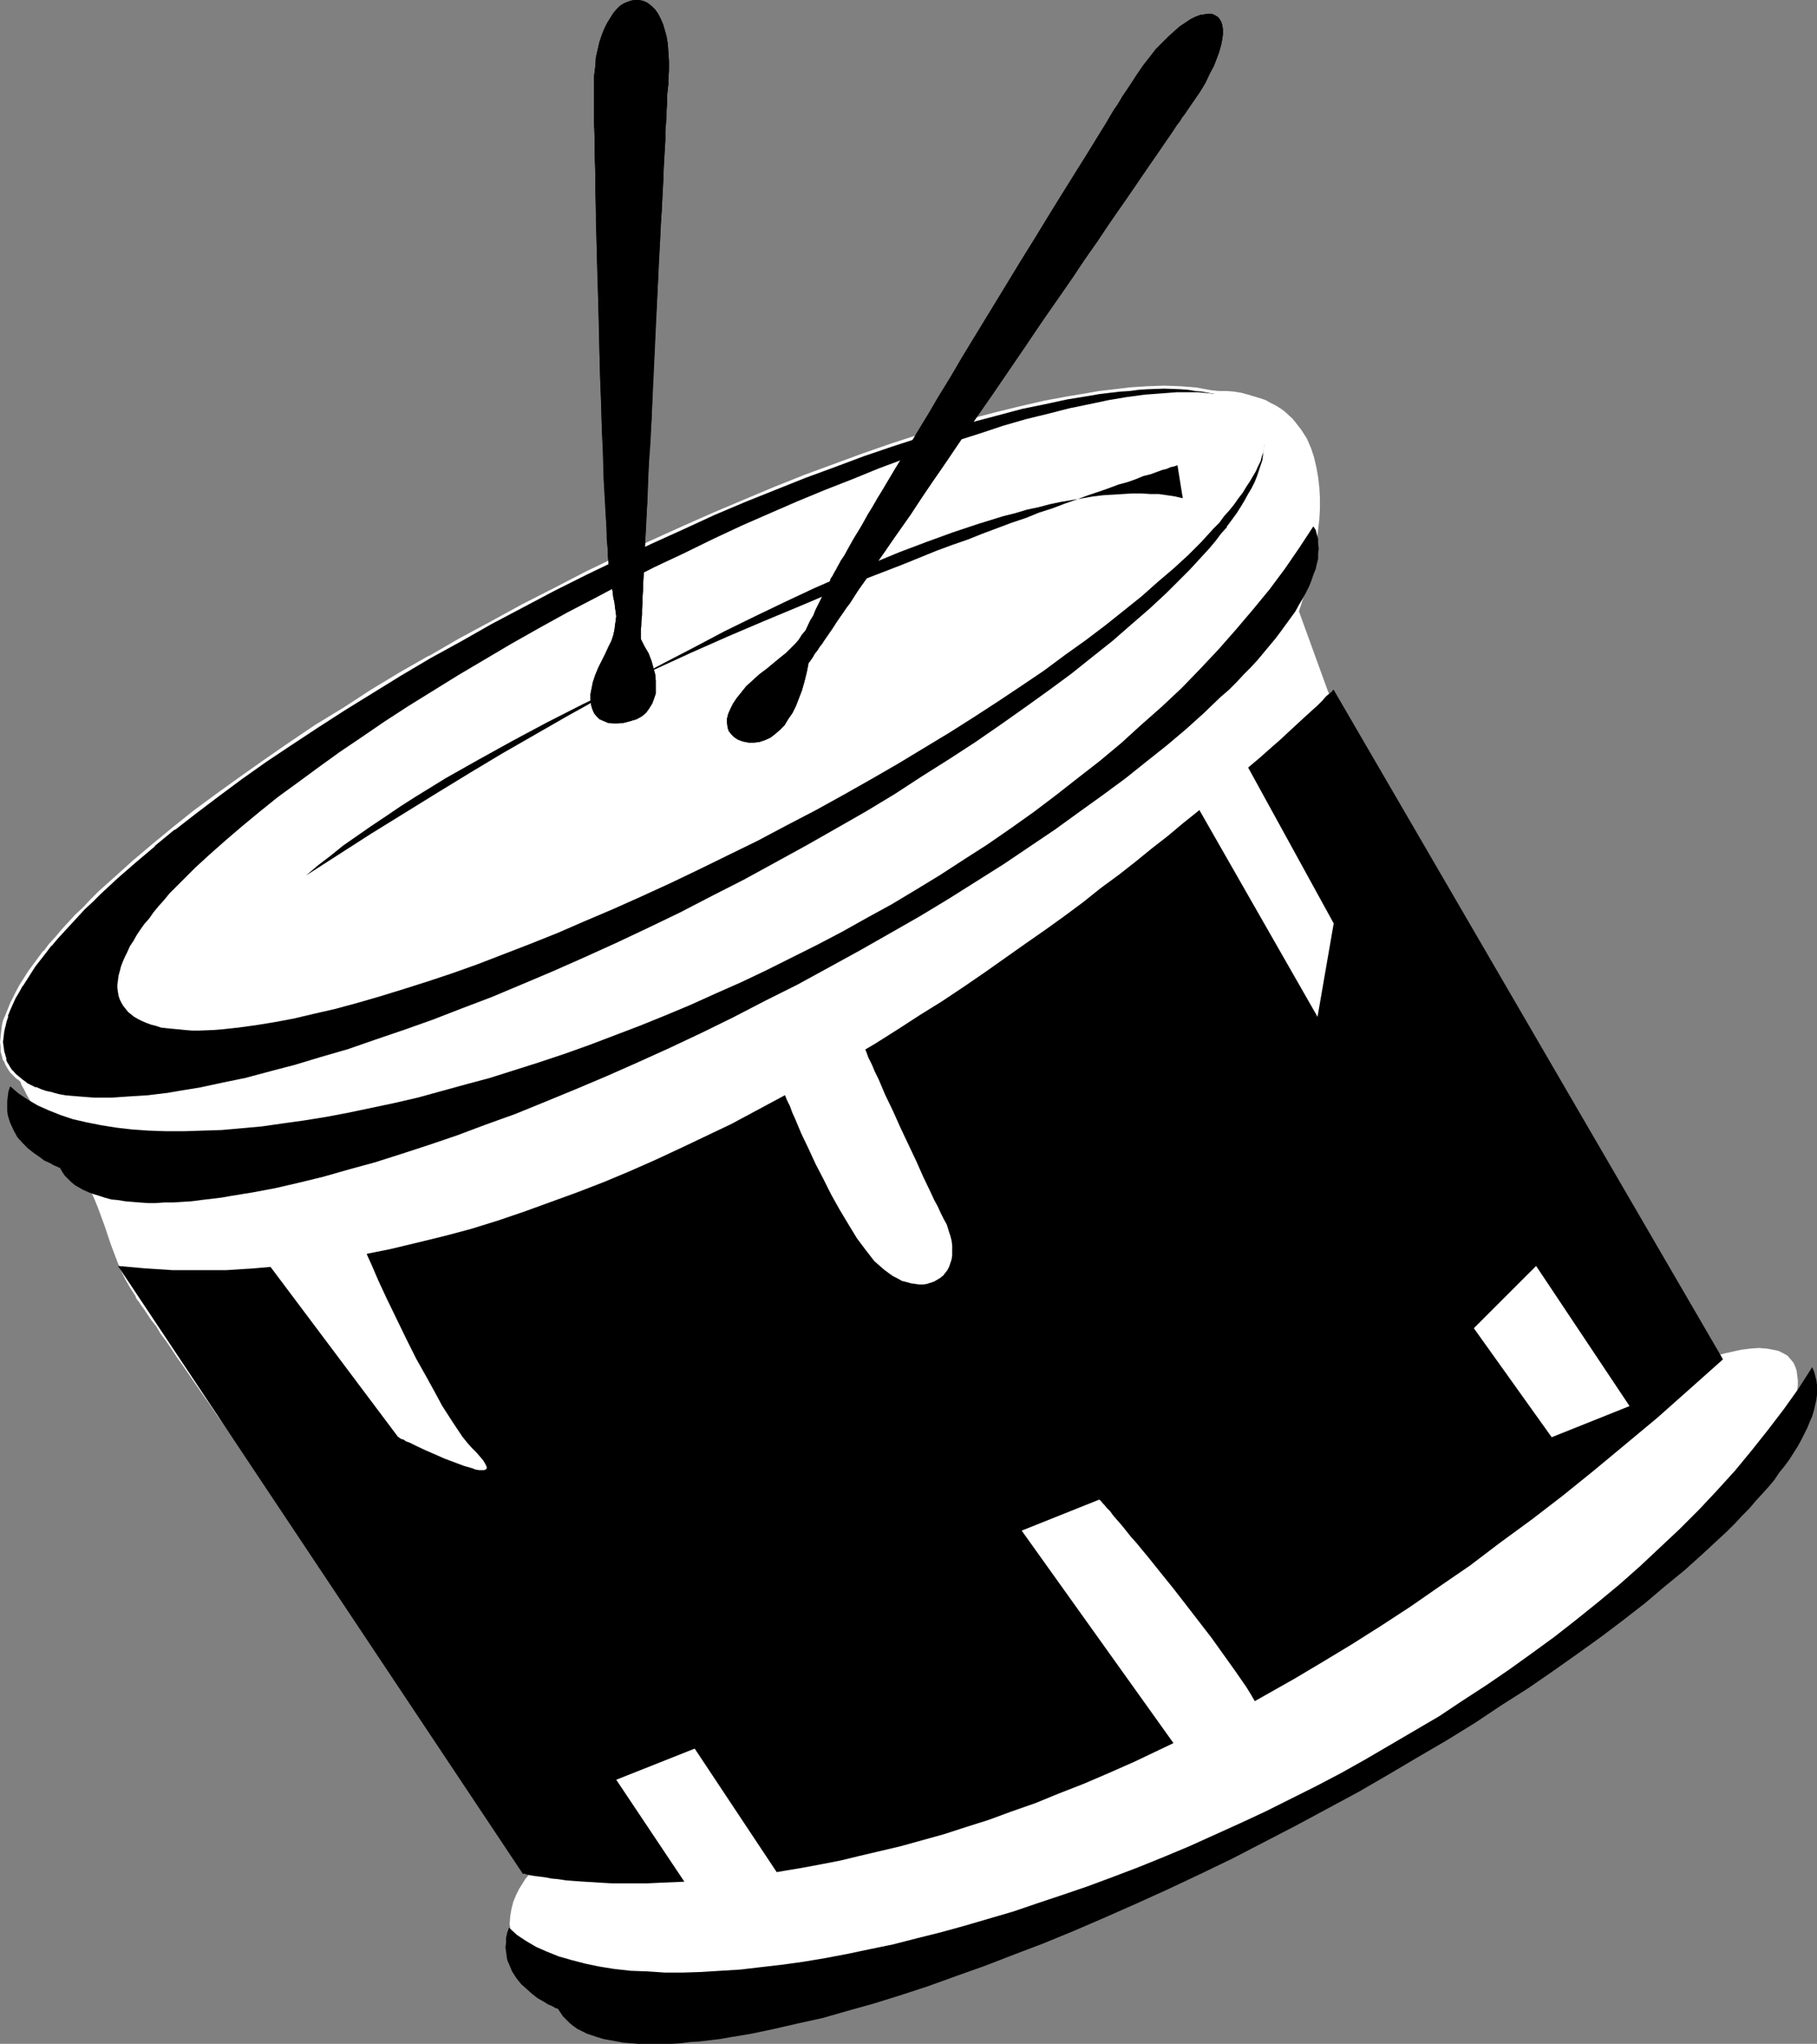
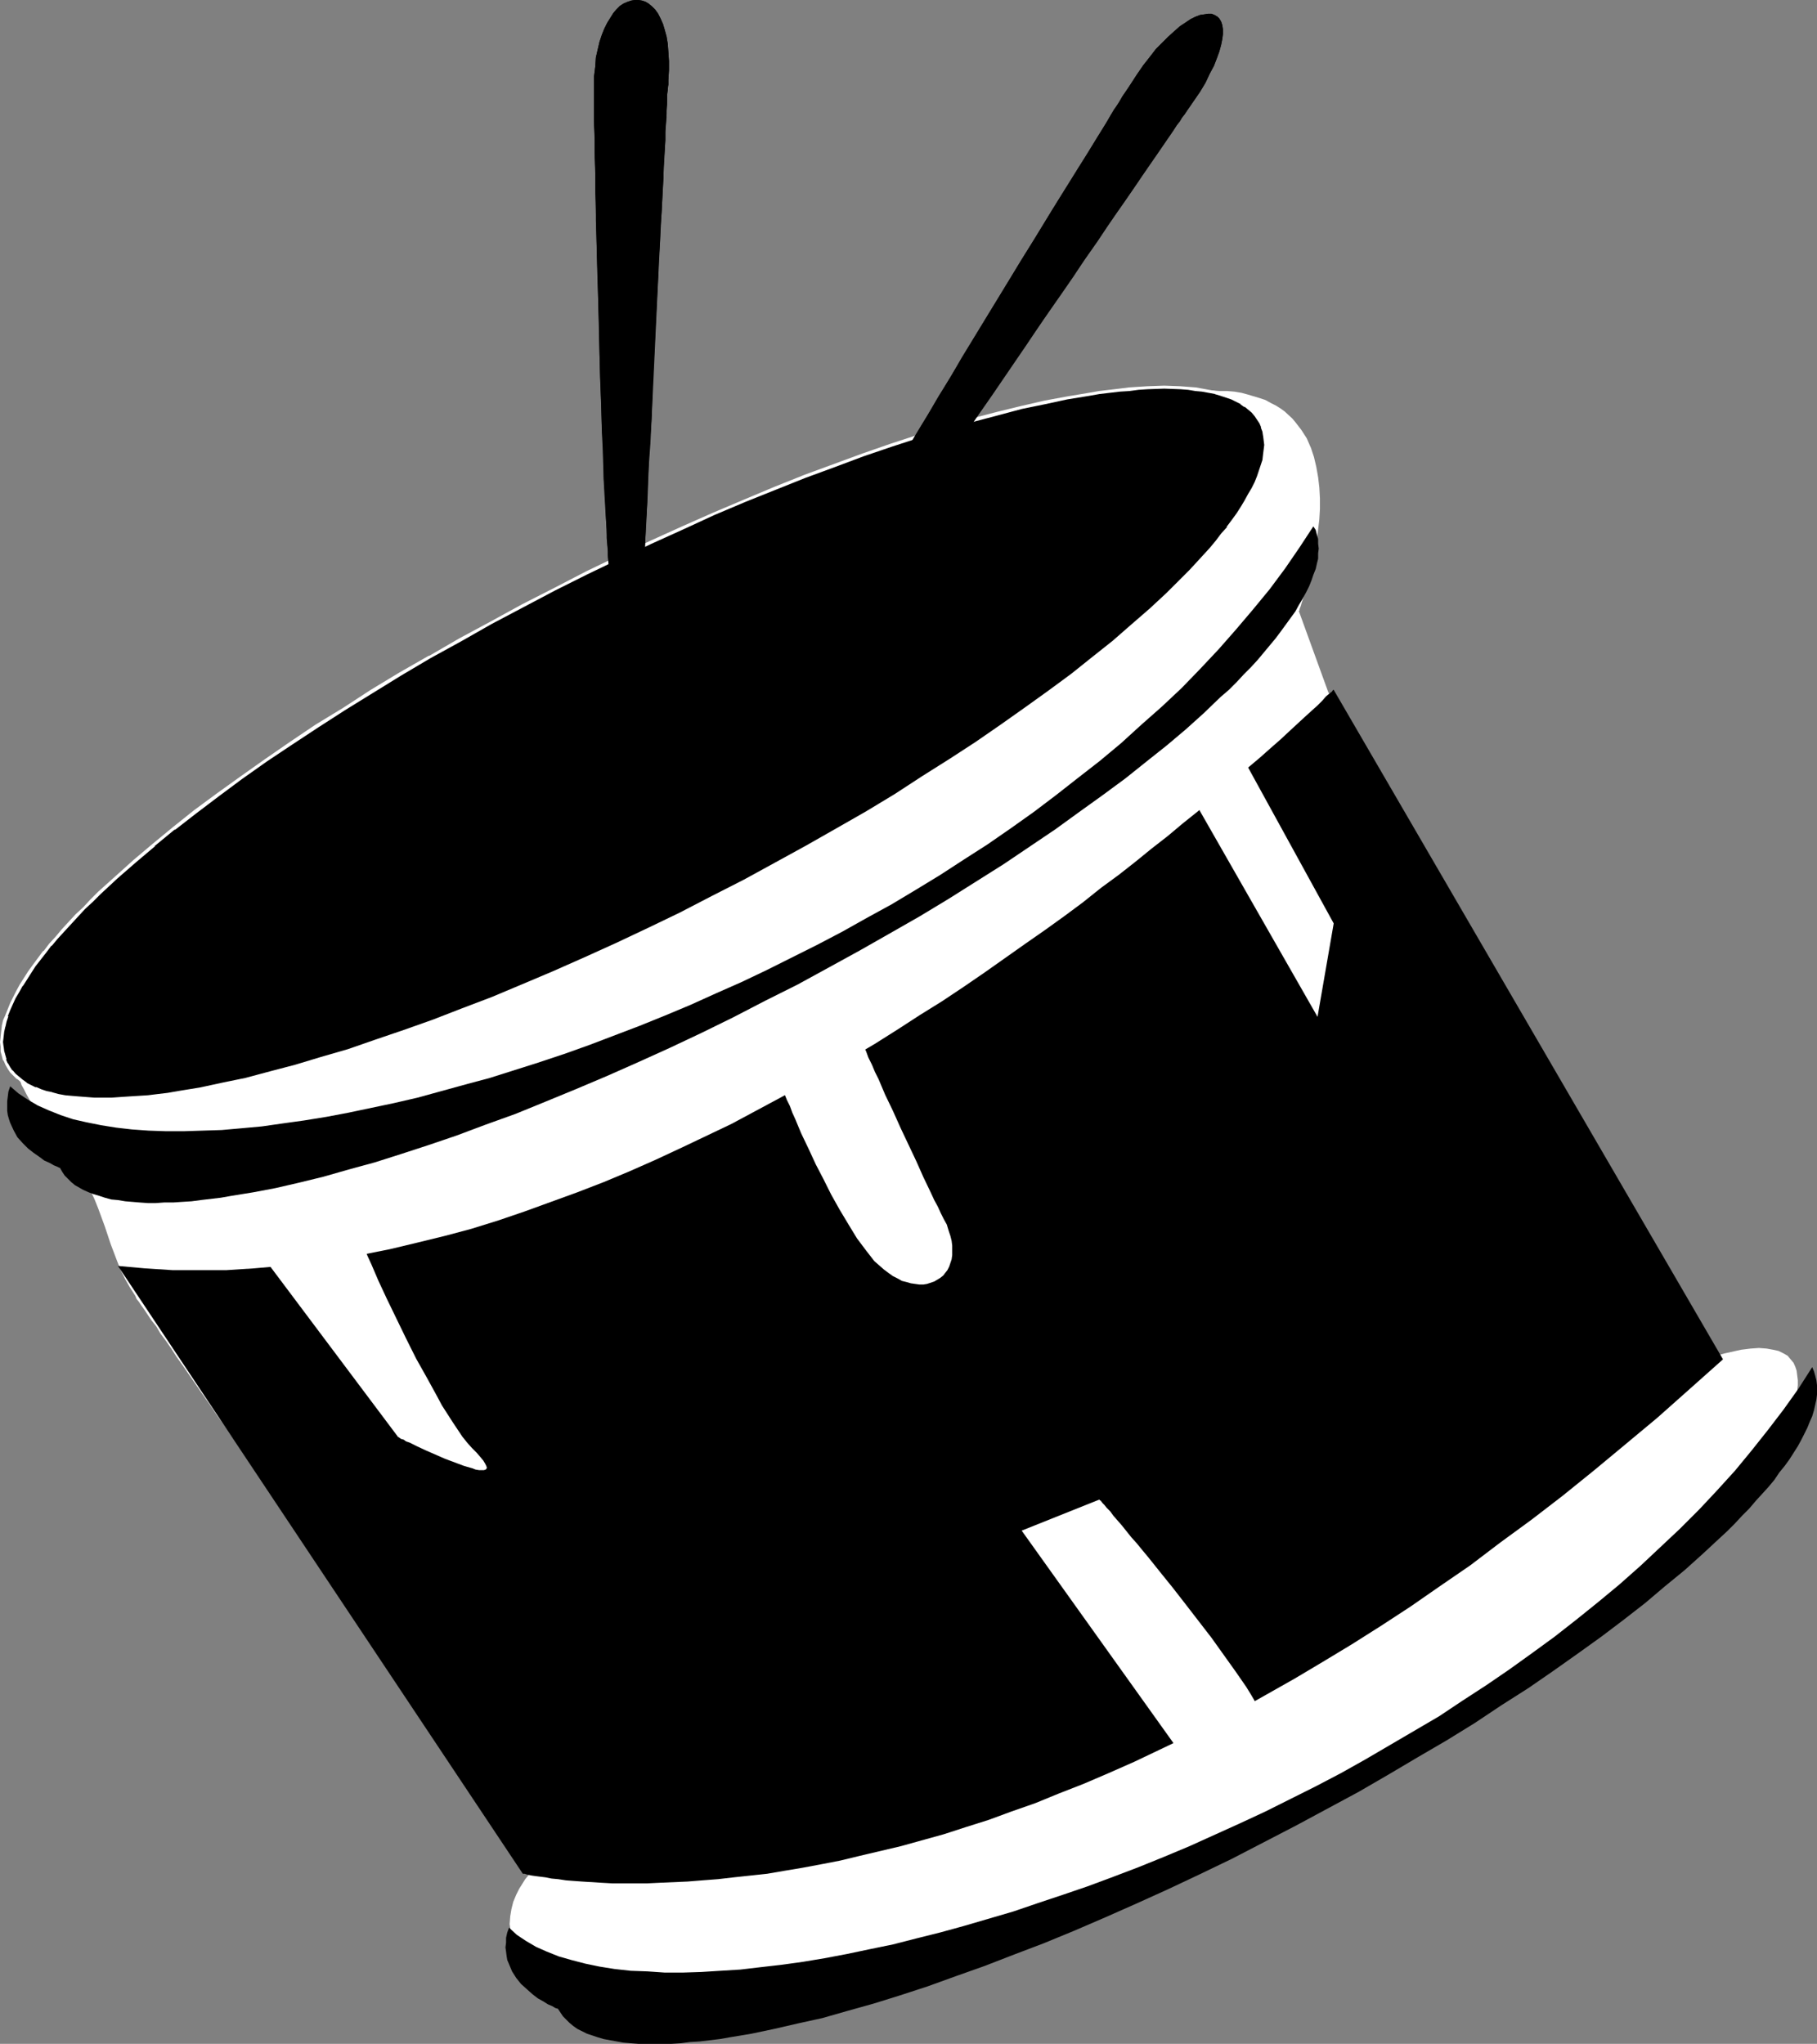
<svg xmlns="http://www.w3.org/2000/svg" xmlns:ns1="http://sodipodi.sourceforge.net/DTD/sodipodi-0.dtd" xmlns:ns2="http://www.inkscape.org/namespaces/inkscape" version="1.0" width="129.724mm" height="145.902mm" id="svg20" ns1:docname="Drum 26.wmf">
  <rect width="100%" height="100%" fill="#808080" stroke="none" />
  <ns1:namedview id="namedview20" pagecolor="#ffffff" bordercolor="#000000" borderopacity="0.25" ns2:showpageshadow="2" ns2:pageopacity="0.0" ns2:pagecheckerboard="0" ns2:deskcolor="#d1d1d1" ns2:document-units="mm" />
  <defs id="defs1">
    <pattern id="WMFhbasepattern" patternUnits="userSpaceOnUse" width="6" height="6" x="0" y="0" />
  </defs>
  <path style="fill:#ffffff;fill-opacity:1;fill-rule:evenodd;stroke:none" d="m 4.686,290.18 v 0.162 l 0.162,0.162 0.162,0.646 0.485,0.646 0.323,0.969 0.646,1.131 0.646,1.293 0.808,1.454 0.808,1.454 1.131,1.616 1.131,1.939 1.131,1.939 1.454,1.939 1.616,2.1 1.616,2.1 1.778,2.262 1.778,2.262 1.616,2.262 1.293,2.424 1.131,2.262 1.131,2.424 0.97,2.424 1.778,4.847 1.616,4.847 1.778,4.686 0.97,2.424 1.131,2.262 1.293,2.262 1.454,2.262 0.323,0.808 0.646,0.808 0.646,0.969 0.808,1.131 0.97,1.454 0.97,1.454 1.293,1.616 1.131,1.939 1.454,1.939 1.454,2.1 1.454,2.262 1.616,2.262 1.778,2.585 1.778,2.585 1.778,2.585 1.939,2.747 1.939,2.908 2.101,2.908 2.101,3.07 2.262,3.07 4.363,6.463 4.686,6.624 4.525,6.786 4.848,6.948 9.696,13.895 4.848,7.109 4.686,6.786 4.686,6.786 4.525,6.463 4.363,6.463 2.262,2.908 1.939,3.07 2.101,2.908 1.939,2.747 1.778,2.747 1.778,2.585 1.939,2.424 1.454,2.424 1.616,2.262 1.454,2.1 1.454,1.939 1.293,1.939 1.131,1.616 1.131,1.616 0.97,1.454 0.808,1.131 0.808,1.131 0.646,0.808 0.485,0.808 0.323,0.485 0.162,0.323 v 0 0.162 0 l -0.162,0.323 -0.323,0.162 -0.646,0.808 -0.808,0.969 -0.808,1.293 -0.808,1.293 -0.808,1.616 -0.808,1.939 -0.485,1.939 -0.323,1.939 -0.162,2.1 0.162,1.131 0.485,2.262 0.323,1.131 0.646,1.131 0.646,1.131 0.808,1.131 0.808,1.131 1.131,1.131 1.131,1.131 1.454,1.131 1.616,0.969 1.939,0.969 1.939,0.969 2.262,0.808 2.586,0.969 2.586,0.646 2.747,0.646 3.232,0.646 3.07,0.485 3.394,0.323 3.555,0.323 3.717,0.323 h 3.878 l 4.04,0.162 4.363,-0.162 4.202,-0.162 4.525,-0.323 4.686,-0.485 4.848,-0.485 4.848,-0.646 5.171,-0.808 5.171,-0.969 5.171,-1.131 5.494,-1.131 5.494,-1.454 5.656,-1.454 5.656,-1.777 5.818,-1.777 5.979,-1.939 5.979,-2.262 6.141,-2.262 6.141,-2.424 5.818,-2.424 5.656,-2.262 5.656,-2.262 5.333,-2.1 5.333,-2.262 5.01,-2.1 5.01,-2.1 4.848,-2.262 4.686,-1.939 4.686,-2.1 4.525,-2.1 8.888,-4.201 8.403,-4.362 8.242,-4.201 8.242,-4.524 7.918,-4.686 7.918,-4.847 8.08,-5.17 4.04,-2.585 4.04,-2.747 4.04,-2.908 4.202,-2.908 4.202,-2.908 4.202,-3.231 4.202,-3.07 3.878,-2.908 3.717,-2.747 3.555,-2.747 3.232,-2.585 3.232,-2.424 2.909,-2.262 2.747,-2.1 2.586,-2.1 2.424,-2.1 2.262,-1.939 2.101,-1.777 1.939,-1.616 1.778,-1.616 1.778,-1.616 1.616,-1.616 1.454,-1.454 1.293,-1.293 1.293,-1.454 1.293,-1.293 2.101,-2.585 1.939,-2.424 1.778,-2.424 1.454,-2.424 1.616,-2.424 1.454,-2.585 v 0 l 0.162,-0.323 0.323,-0.485 0.323,-0.485 0.323,-0.808 0.485,-0.969 0.485,-0.969 0.485,-0.969 0.97,-2.424 0.808,-2.585 0.646,-2.747 0.323,-1.454 0.162,-1.454 v -1.293 l -0.162,-1.293 -0.162,-1.293 -0.323,-0.969 -0.485,-1.131 -0.808,-0.969 -0.808,-0.969 -1.131,-0.646 -1.293,-0.646 -1.454,-0.323 -1.778,-0.323 -2.101,-0.162 -2.262,0.162 -1.293,0.162 -1.293,0.162 -1.454,0.323 -1.454,0.323 -1.454,0.323 -1.778,0.485 L 358.428,186.775 350.51,164.963 v 0 -0.162 l 0.162,-0.162 v -0.323 l 0.323,-0.808 0.323,-1.131 0.485,-1.454 0.485,-1.616 0.646,-1.939 0.485,-1.939 0.485,-2.262 0.485,-2.424 0.646,-2.585 0.323,-2.585 0.323,-2.747 0.323,-2.747 0.162,-2.747 v -2.908 l -0.162,-2.908 -0.323,-2.747 -0.485,-2.747 -0.646,-2.747 -0.808,-2.424 -1.131,-2.585 -1.454,-2.262 -1.616,-2.1 -0.808,-0.969 -2.101,-1.939 -1.131,-0.808 -1.293,-0.808 -1.293,-0.646 -1.454,-0.808 -1.454,-0.485 -1.616,-0.485 -1.616,-0.485 -1.778,-0.485 -1.939,-0.323 -1.939,-0.162 h -2.101 l -2.101,-0.162 -2.262,0.162 h -1.293 l -1.293,0.162 -1.293,0.162 -1.454,0.323 -1.616,0.323 -1.454,0.323 -1.778,0.485 -1.616,0.485 -1.778,0.646 -1.939,0.646 -3.878,1.454 -4.202,1.616 -4.525,1.777 -4.686,2.1 -4.848,2.262 -5.171,2.262 -5.171,2.585 -5.494,2.747 -5.656,3.07 -5.979,2.908 -5.818,3.231 -6.141,3.393 -6.302,3.393 -6.464,3.555 -6.464,3.716 -6.626,3.716 -6.626,3.878 -6.787,4.039 -6.787,4.039 -13.736,8.24 -13.898,8.402 -27.957,17.126 -13.736,8.563 -13.413,8.563 -6.626,4.201 -6.626,4.039 -6.464,4.201 -6.302,4.039 -6.141,4.039 -6.141,3.878 -5.818,3.878 -5.818,3.716 -5.656,3.716 -5.333,3.393 -5.171,3.555 -5.01,3.231 -4.848,3.07 -4.525,3.07 -4.363,2.908 -4.04,2.585 -3.878,2.585 -3.394,2.424 -1.778,0.969 -1.454,1.131 -1.616,0.969 -1.454,0.969 -1.293,0.969 -1.293,0.808 -1.293,0.808 -1.131,0.808 -0.97,0.646 -1.939,1.293 -0.646,0.485 -0.808,0.485 -0.646,0.485 -0.485,0.323 -0.323,0.162 -0.485,0.323 -0.162,0.162 H 4.686 Z" id="path1" />
  <path style="fill:#000000;fill-opacity:1;fill-rule:evenodd;stroke:none" d="m 192.304,242.194 8.565,-4.524 8.565,-4.686 8.403,-4.524 8.08,-4.686 7.918,-4.524 7.757,-4.686 7.595,-4.686 7.272,-4.686 7.11,-4.686 6.787,-4.686 6.626,-4.686 6.302,-4.524 5.979,-4.524 5.818,-4.524 5.494,-4.362 5.171,-4.524 4.848,-4.201 4.525,-4.201 2.101,-2.1 2.101,-2.1 1.939,-1.939 1.939,-2.1 1.778,-1.939 1.778,-1.939 1.616,-1.939 1.454,-1.939 1.616,-1.939 1.293,-1.777 1.293,-1.777 1.131,-1.777 1.131,-1.777 0.97,-1.616 0.808,-1.777 0.808,-1.616 0.646,-1.616 0.646,-1.454 0.485,-1.454 0.323,-1.616 0.323,-1.293 0.162,-1.454 v -1.293 -1.293 l -0.162,-1.293 -0.323,-1.131 -0.323,-1.131 -0.485,-1.131 -0.646,-1.131 -0.646,-0.969 -0.808,-0.969 -0.97,-0.808 -0.97,-0.808 -1.131,-0.646 -1.293,-0.808 -1.293,-0.485 -1.454,-0.646 -1.454,-0.485 -1.616,-0.323 -1.616,-0.485 -1.778,-0.323 -1.939,-0.162 -1.939,-0.323 h -2.101 l -2.101,-0.162 h -2.262 -2.262 l -2.262,0.162 -2.424,0.162 -2.586,0.162 -2.586,0.162 -2.747,0.323 -2.586,0.485 -2.909,0.323 -5.818,0.969 -6.141,1.293 -6.302,1.454 -6.464,1.616 -6.949,1.777 -6.949,2.1 -7.272,2.262 -7.434,2.262 -7.595,2.747 -7.757,2.747 -7.918,3.07 -8.08,3.231 -8.08,3.231 -8.403,3.555 -8.403,3.716 -8.565,3.878 -8.565,4.039 -8.726,4.362 -8.726,4.362 -8.565,4.524 -8.565,4.524 -8.242,4.524 -8.242,4.686 -7.918,4.686 -7.757,4.686 -7.595,4.686 -7.272,4.686 -7.11,4.686 -6.787,4.524 -6.626,4.686 -6.141,4.686 -6.141,4.524 -5.656,4.362 -5.494,4.524 -5.171,4.362 -5.01,4.362 -4.525,4.201 -2.101,2.1 -2.101,1.939 -1.939,2.1 -1.778,1.939 -1.939,2.1 -1.778,1.939 -1.616,1.939 -1.454,1.939 -2.909,3.716 -1.131,1.777 -1.293,1.777 -0.97,1.616 -1.131,1.777 -0.808,1.616 -0.808,1.616 -0.646,1.616 -0.646,1.616 -0.485,1.454 -0.323,1.454 -0.323,1.454 -0.162,1.454 v 1.293 1.293 l 0.162,1.131 0.323,1.293 0.323,1.131 0.485,1.131 0.646,0.969 0.646,0.969 0.808,0.969 0.97,0.808 0.97,0.808 1.131,0.808 1.293,0.646 1.293,0.646 1.454,0.485 1.454,0.485 1.616,0.485 1.616,0.323 1.939,0.323 1.778,0.323 1.939,0.162 2.101,0.162 2.101,0.162 h 4.525 l 2.262,-0.162 2.424,-0.162 2.586,-0.162 2.586,-0.323 2.747,-0.162 2.586,-0.485 2.909,-0.323 5.818,-0.969 6.141,-1.293 6.302,-1.454 6.464,-1.616 6.949,-1.777 6.949,-2.1 7.272,-2.262 7.434,-2.424 7.595,-2.585 7.757,-2.747 7.918,-3.07 8.08,-3.231 8.08,-3.393 8.403,-3.555 8.403,-3.716 8.565,-3.878 8.565,-4.039 8.726,-4.201 z" id="path2" />
  <path style="fill:#ffffff;fill-opacity:1;fill-rule:evenodd;stroke:none" d="m 192.465,242.517 8.726,-4.524 8.403,-4.524 8.403,-4.686 8.08,-4.524 h 0.162 l 7.918,-4.686 7.757,-4.686 7.434,-4.686 7.434,-4.686 6.949,-4.686 6.949,-4.524 6.464,-4.686 6.302,-4.686 6.141,-4.524 5.656,-4.524 v 0 l 5.494,-4.362 h 0.162 l 5.171,-4.524 4.848,-4.201 4.525,-4.362 2.101,-1.939 2.101,-2.1 1.939,-2.1 1.939,-1.939 1.778,-1.939 1.778,-1.939 1.616,-2.1 v 0 l 1.454,-1.939 1.454,-1.777 h 0.162 l 1.293,-1.939 1.293,-1.777 1.131,-1.777 1.131,-1.616 v -0.162 l 0.97,-1.616 0.97,-1.777 0.808,-1.616 0.646,-1.616 v 0 l 0.646,-1.616 0.485,-1.454 0.323,-1.454 v 0 l 0.323,-1.454 0.162,-1.454 v 0 -1.293 -1.293 -0.162 l -0.162,-1.131 V 117.3 l -0.323,-1.131 -0.323,-1.131 -0.162,-0.162 -0.485,-0.969 v -0.162 l -0.646,-0.969 -0.646,-0.969 v -0.162 l -0.97,-0.808 -0.808,-0.969 h -0.162 l -0.97,-0.808 v 0 l -1.131,-0.808 v 0 l -1.293,-0.646 -1.293,-0.646 v 0 l -1.454,-0.485 v 0 l -1.454,-0.485 -1.616,-0.485 v 0 l -1.778,-0.323 -1.778,-0.323 -1.778,-0.323 -2.101,-0.162 v 0 l -2.101,-0.162 -4.363,-0.162 -4.525,0.162 v 0 l -2.586,0.162 -2.424,0.162 -2.586,0.323 -2.747,0.323 -2.747,0.323 -2.747,0.485 -5.818,0.969 -6.141,1.131 v 0 l -6.302,1.454 -6.626,1.616 -6.787,1.777 -7.11,2.1 -7.272,2.262 -7.434,2.424 -7.434,2.585 -7.918,2.908 -7.918,2.908 v 0 l -8.08,3.231 v 0 l -8.08,3.393 -8.403,3.555 -8.403,3.716 -8.565,3.878 -8.565,4.039 -8.726,4.201 -8.726,4.524 -8.565,4.362 -8.565,4.686 -8.403,4.524 -8.08,4.686 h -0.162 l -7.918,4.524 -7.757,4.686 -7.434,4.847 -7.434,4.524 -6.949,4.686 -6.787,4.686 -6.626,4.686 -6.302,4.524 -6.141,4.524 -5.656,4.524 v 0 l -5.494,4.524 v 0 l -5.171,4.362 -4.848,4.362 -4.686,4.201 -2.101,2.1 -1.939,2.1 -2.101,1.939 -3.717,4.039 -1.616,1.939 -1.778,1.939 v 0 l -1.454,1.939 h -0.162 l -2.747,3.716 -1.293,1.777 -1.131,1.777 -1.131,1.777 v 0 l -0.97,1.777 -0.808,1.616 -0.808,1.616 -0.646,1.616 -0.646,1.616 v 0 l -0.646,1.454 -0.323,1.454 v 0.162 l -0.162,1.293 -0.162,1.454 v 0.162 L 0,281.132 l 0.162,1.293 v 0 1.293 0 l 0.323,1.131 0.323,1.293 h 0.162 l 0.485,1.131 v 0 l 0.646,1.131 0.646,0.969 v 0 l 0.97,0.969 0.808,0.808 h 0.162 l 0.97,0.808 v 0.162 l 1.131,0.646 v 0 l 1.293,0.646 1.293,0.646 v 0 l 1.454,0.646 v 0 l 1.454,0.485 1.616,0.485 v 0 l 1.778,0.323 1.778,0.323 1.939,0.323 1.939,0.162 v 0 l 2.101,0.162 h 2.101 4.525 2.262 l 2.424,-0.162 h 0.162 l 2.424,-0.162 2.586,-0.323 2.747,-0.323 2.747,-0.323 2.747,-0.485 5.818,-0.969 6.141,-1.131 v 0 l 6.464,-1.454 6.464,-1.616 6.787,-1.939 7.11,-1.939 7.272,-2.262 7.434,-2.424 7.434,-2.747 7.918,-2.747 7.918,-2.908 v 0 l 8.08,-3.231 v 0 l 8.08,-3.393 8.403,-3.555 8.403,-3.878 8.565,-3.878 8.565,-4.039 8.726,-4.201 8.726,-4.362 -0.323,-0.808 -8.726,4.524 -8.726,4.201 -8.565,4.039 -8.565,3.878 -8.403,3.716 -8.403,3.555 -8.08,3.393 v 0 l -8.08,3.07 v 0 l -7.918,3.07 -7.757,2.747 -7.595,2.585 -7.434,2.585 -7.272,2.1 -6.949,2.1 -6.787,1.777 -6.626,1.777 -6.302,1.293 v 0 l -5.979,1.293 -5.979,0.969 -2.747,0.485 -2.747,0.323 -2.586,0.323 -2.586,0.162 -2.586,0.162 v 0 l -2.424,0.162 -2.262,0.162 h -4.525 l -2.101,-0.162 -2.101,-0.162 v 0 l -1.939,-0.162 -1.778,-0.162 -1.778,-0.323 -1.778,-0.485 h 0.162 l -1.616,-0.323 -1.454,-0.485 v 0 l -1.454,-0.646 v 0.162 L 8.403,292.765 7.11,292.119 H 7.272 L 6.141,291.311 v 0 L 5.171,290.503 v 0 l -0.97,-0.808 -0.808,-0.969 v 0.162 l -0.646,-0.969 -0.646,-1.131 v 0.162 L 1.616,285.818 H 1.778 l -0.323,-1.131 -0.323,-1.131 v 0 l -0.162,-1.293 v 0.162 l -0.162,-1.293 0.162,-1.293 v 0 l 0.162,-1.454 0.323,-1.454 v 0.162 L 1.778,275.639 2.262,274.185 H 2.101 l 0.646,-1.616 0.646,-1.454 0.808,-1.777 0.97,-1.616 0.97,-1.777 v 0.162 l 1.131,-1.777 1.131,-1.777 1.131,-1.777 2.909,-3.716 v 0 l 1.454,-1.939 v 0.162 l 1.616,-1.939 1.778,-1.939 3.717,-4.039 1.939,-2.1 2.101,-1.939 2.101,-2.1 4.525,-4.201 5.01,-4.362 5.171,-4.362 h -0.162 l 5.494,-4.524 v 0.162 l 5.818,-4.524 5.979,-4.524 6.302,-4.686 6.626,-4.686 6.787,-4.524 7.11,-4.686 7.272,-4.686 7.595,-4.686 7.595,-4.686 7.918,-4.686 v 0 l 8.242,-4.524 8.242,-4.686 8.565,-4.524 8.565,-4.524 8.726,-4.362 8.726,-4.201 8.565,-4.039 8.565,-3.878 8.403,-3.878 8.403,-3.555 8.08,-3.231 v 0 l 8.08,-3.231 v 0 l 7.918,-2.908 7.757,-2.908 7.595,-2.585 7.434,-2.424 7.272,-2.1 6.949,-2.1 6.787,-1.777 6.626,-1.777 6.302,-1.293 v 0 l 5.979,-1.293 5.979,-0.969 2.747,-0.485 2.747,-0.323 2.747,-0.323 2.586,-0.162 2.424,-0.323 2.424,-0.162 v 0 l 4.525,-0.162 4.363,0.162 2.101,0.162 v 0 l 1.939,0.323 1.778,0.162 1.778,0.323 1.778,0.323 h -0.162 l 1.616,0.485 1.454,0.485 v 0 l 1.454,0.485 v 0 l 1.293,0.646 1.293,0.646 h -0.162 l 1.131,0.808 v -0.162 l 0.97,0.808 v 0 l 0.97,0.808 0.808,0.969 v 0 l 0.646,0.969 0.646,0.969 v 0 l 0.485,1.131 -0.162,-0.162 0.485,1.293 0.162,1.131 v -0.162 l 0.162,1.293 v 0 l 0.162,1.293 -0.162,1.293 v 0 l -0.162,1.293 -0.162,1.454 v 0 l -0.485,1.454 -0.485,1.454 -0.485,1.454 v 0 l -0.646,1.616 -0.808,1.616 -0.97,1.616 -0.97,1.777 v 0 l -0.97,1.616 -1.131,1.777 -1.293,1.777 -1.454,1.939 h 0.162 l -1.616,1.777 -1.454,1.939 v 0 l -1.616,1.939 -1.778,1.939 -1.778,1.939 -1.939,2.1 -1.939,1.939 -2.101,2.1 -2.101,2.1 -4.525,4.201 -4.848,4.201 -5.171,4.524 v 0 l -5.494,4.362 v 0 l -5.656,4.524 -6.141,4.524 -6.302,4.524 -6.626,4.686 -6.787,4.686 -6.949,4.524 -7.434,4.686 -7.434,4.847 -7.757,4.686 -7.918,4.524 v 0 l -8.242,4.686 -8.242,4.524 -8.565,4.686 -8.565,4.362 z" id="path3" />
  <path style="fill:#000000;fill-opacity:1;fill-rule:evenodd;stroke:none" d="m 354.388,142.02 0.646,0.969 0.323,1.293 0.323,1.131 v 1.293 l 0.162,1.293 -0.162,1.293 v 1.454 l -0.323,1.293 -0.323,1.454 -0.646,1.616 -0.485,1.454 -0.646,1.616 -0.808,1.616 -0.97,1.777 -0.97,1.616 -0.97,1.777 -1.293,1.777 -1.293,1.777 -1.293,1.777 -1.454,1.939 -1.616,1.939 -1.616,1.939 -1.616,1.939 -1.778,1.939 -1.939,1.939 -1.939,2.1 -2.101,2.1 -2.262,1.939 -4.525,4.362 -4.848,4.362 -5.171,4.362 -5.494,4.362 -5.656,4.524 -6.141,4.524 -6.302,4.524 -6.464,4.686 -6.949,4.686 -6.949,4.686 -7.434,4.686 -7.434,4.686 -7.757,4.686 -7.918,4.524 -8.242,4.686 -8.242,4.524 -8.565,4.686 -8.726,4.362 -8.726,4.524 -8.565,4.201 -8.565,4.039 -8.565,3.878 -8.403,3.716 -8.403,3.555 -8.242,3.393 -7.918,3.231 -8.08,2.908 -7.757,2.908 -7.595,2.585 -7.434,2.424 -7.11,2.262 -7.11,1.939 -6.787,1.939 -6.626,1.616 -6.302,1.454 -5.979,1.131 -5.979,0.969 -2.747,0.485 -2.747,0.323 -2.747,0.323 -2.424,0.323 -2.586,0.162 -2.424,0.162 H 44.278 l -2.262,0.162 h -2.101 l -2.262,-0.162 -1.939,-0.162 -1.939,-0.162 -1.939,-0.323 -1.778,-0.162 -1.778,-0.485 -1.454,-0.485 -1.616,-0.485 -1.293,-0.485 -1.454,-0.646 -1.131,-0.646 -1.131,-0.646 -0.97,-0.808 -0.97,-0.969 -0.808,-0.808 -0.646,-0.969 -0.646,-1.131 h -0.162 v 0 l -0.323,-0.162 -0.323,-0.162 -0.808,-0.323 -1.131,-0.646 -1.454,-0.646 -1.293,-0.969 -1.616,-1.131 -1.454,-1.131 -1.454,-1.454 -1.454,-1.616 -0.97,-1.777 -0.97,-2.1 -0.323,-0.969 -0.323,-1.131 -0.162,-1.131 v -1.293 -1.293 l 0.162,-1.293 0.162,-1.293 0.485,-1.454 2.262,1.939 2.424,1.616 2.747,1.616 2.909,1.293 3.232,1.293 3.394,1.131 3.555,0.808 4.04,0.808 4.04,0.646 4.202,0.485 4.525,0.323 4.686,0.162 h 4.848 l 5.01,-0.162 5.171,-0.162 5.494,-0.485 5.333,-0.485 5.656,-0.808 5.818,-0.808 5.979,-0.969 5.979,-1.131 6.141,-1.293 6.141,-1.293 6.302,-1.454 6.464,-1.777 6.464,-1.777 6.626,-1.777 6.626,-2.1 6.626,-2.1 6.787,-2.262 6.787,-2.424 6.787,-2.585 6.787,-2.585 6.787,-2.747 6.949,-2.908 6.787,-3.07 6.949,-3.07 6.787,-3.231 6.787,-3.393 6.787,-3.393 6.787,-3.555 6.626,-3.716 6.787,-3.716 6.464,-3.878 6.626,-4.039 6.464,-4.201 6.302,-4.039 6.302,-4.362 6.141,-4.362 5.979,-4.524 5.979,-4.686 5.818,-4.524 5.818,-4.847 5.494,-5.009 5.494,-4.847 5.333,-5.009 5.01,-5.17 5.01,-5.332 4.686,-5.332 4.525,-5.332 4.525,-5.493 4.202,-5.655 3.878,-5.655 z" id="path4" />
-   <path style="fill:#000000;fill-opacity:1;fill-rule:evenodd;stroke:none" d="m 489.001,368.865 0.485,1.131 0.323,1.131 0.323,1.293 0.162,1.293 v 1.293 1.293 l -0.162,1.293 -0.323,1.454 -0.323,1.454 -0.485,1.616 -0.646,1.454 -0.646,1.616 -0.808,1.616 -0.808,1.616 -0.97,1.777 -1.131,1.777 -1.131,1.777 -1.293,1.777 -1.454,1.777 -1.293,1.939 -1.616,1.939 -1.616,1.777 -1.778,1.939 -1.778,2.1 -1.939,1.939 -1.939,2.1 -2.101,2.1 -2.101,1.939 -4.525,4.201 -4.848,4.362 -5.333,4.362 -5.333,4.524 -5.818,4.524 -5.979,4.524 -6.302,4.524 -6.626,4.686 -6.787,4.686 -7.11,4.524 -7.272,4.847 -7.595,4.686 -7.757,4.524 -7.918,4.686 -8.08,4.686 -8.403,4.524 -8.403,4.524 -8.726,4.524 -8.726,4.524 -8.726,4.201 -8.565,4.039 -8.565,3.878 -8.403,3.716 -8.242,3.555 -8.242,3.393 -8.08,3.07 -7.918,3.07 -7.757,2.747 -7.595,2.747 -7.434,2.424 -7.272,2.262 -6.949,1.939 -6.787,1.939 -6.626,1.454 -6.302,1.454 -6.141,1.293 -5.818,0.969 -2.747,0.485 -2.747,0.323 -2.747,0.323 -2.586,0.162 -2.424,0.323 -2.586,0.162 h -2.262 -2.262 -2.262 -2.101 l -2.101,-0.162 -1.939,-0.162 -1.778,-0.323 -1.778,-0.323 -1.778,-0.323 -1.616,-0.485 -1.454,-0.485 -1.454,-0.485 -1.293,-0.646 -1.293,-0.646 -1.131,-0.808 -0.97,-0.808 -0.808,-0.808 -0.97,-0.969 -0.646,-0.969 -0.646,-0.969 v 0 l -0.162,-0.162 h -0.162 l -0.485,-0.162 -0.808,-0.485 -1.131,-0.485 -1.293,-0.808 -1.454,-0.808 -1.454,-1.131 -1.454,-1.293 -1.616,-1.454 -1.293,-1.616 -1.131,-1.777 -0.808,-1.939 -0.485,-1.131 -0.162,-0.969 -0.162,-1.293 -0.162,-1.131 0.162,-1.293 v -1.293 l 0.323,-1.454 0.485,-1.293 2.101,1.939 2.424,1.616 2.747,1.616 2.909,1.293 3.232,1.293 3.394,0.969 3.717,0.969 3.878,0.808 4.04,0.646 4.363,0.485 4.525,0.162 4.686,0.323 h 4.848 l 5.01,-0.162 5.171,-0.323 5.333,-0.323 5.494,-0.646 5.656,-0.646 5.818,-0.808 5.818,-0.969 5.979,-1.131 6.141,-1.293 6.302,-1.293 6.302,-1.616 6.464,-1.616 6.464,-1.777 6.626,-1.939 6.626,-1.939 6.626,-2.262 6.787,-2.262 6.626,-2.262 6.949,-2.585 6.787,-2.585 6.787,-2.747 6.949,-2.908 6.787,-3.07 6.787,-3.07 6.949,-3.231 6.787,-3.393 6.787,-3.393 6.787,-3.555 6.626,-3.716 6.626,-3.878 6.626,-3.878 6.626,-3.878 6.302,-4.201 6.464,-4.201 6.141,-4.201 6.302,-4.524 5.979,-4.362 5.979,-4.686 5.818,-4.686 5.656,-4.686 5.656,-5.009 5.333,-5.009 5.333,-5.009 5.171,-5.17 4.848,-5.17 4.848,-5.332 4.525,-5.493 4.363,-5.493 4.202,-5.493 4.04,-5.655 z" id="path5" />
-   <path style="fill:#ffffff;fill-opacity:1;fill-rule:evenodd;stroke:none" d="m 204.424,226.845 7.918,-4.201 7.757,-4.039 7.595,-4.201 7.434,-4.201 7.272,-4.201 6.949,-4.201 6.949,-4.201 6.626,-4.201 6.464,-4.201 6.302,-4.201 5.979,-4.039 5.656,-4.201 5.656,-4.039 5.333,-4.039 4.848,-3.878 4.848,-3.878 4.363,-3.878 4.363,-3.716 3.878,-3.555 3.555,-3.555 3.232,-3.555 1.616,-1.616 1.293,-1.777 1.454,-1.616 1.293,-1.616 1.131,-1.616 1.131,-1.454 0.97,-1.616 0.97,-1.454 1.616,-2.747 0.646,-1.454 0.646,-1.293 0.323,-1.293 0.485,-1.293 0.162,-1.293 0.162,-1.131 0.162,-1.131 v -1.131 l -0.162,-1.131 -0.162,-0.969 -0.323,-0.969 -0.323,-0.969 -0.485,-0.808 -0.646,-0.808 -0.808,-0.808 -0.808,-0.646 -0.808,-0.646 -0.97,-0.646 -0.97,-0.485 -1.293,-0.485 -1.293,-0.485 -1.293,-0.323 -1.293,-0.323 -1.616,-0.323 -1.616,-0.162 -1.616,-0.162 -1.778,-0.162 h -1.778 -1.939 -1.939 l -2.101,0.162 -2.101,0.162 -4.363,0.323 -4.848,0.646 -4.848,0.808 -5.333,1.131 -5.494,1.131 -5.656,1.454 -5.979,1.454 -6.141,1.777 -6.302,2.1 -6.626,2.1 -6.626,2.262 -6.949,2.424 -6.949,2.585 -7.11,2.908 -7.434,2.908 -7.434,3.07 -7.434,3.231 -7.757,3.393 -7.595,3.555 -7.918,3.878 -7.918,3.716 -7.918,4.039 -7.918,4.201 -7.757,4.039 -7.595,4.201 -7.434,4.201 -7.11,4.201 -7.11,4.201 -6.787,4.201 -6.787,4.201 -6.464,4.201 -6.141,4.201 -5.979,4.039 -5.818,4.201 -5.494,4.039 -5.333,3.878 -5.01,4.039 -4.686,3.878 -4.525,3.878 -4.202,3.716 -3.878,3.555 -3.555,3.555 -3.394,3.393 -1.454,1.777 -1.454,1.616 -1.454,1.777 -1.131,1.616 -1.293,1.454 -1.131,1.616 -0.97,1.454 -0.808,1.454 -0.97,1.454 -0.646,1.454 -0.646,1.293 -0.646,1.454 -0.485,1.293 -0.323,1.293 -0.323,1.131 -0.162,1.293 -0.162,1.131 v 0.969 l 0.162,1.131 0.162,0.969 0.323,0.969 0.485,0.969 0.485,0.808 0.646,0.808 0.646,0.808 0.808,0.646 0.808,0.646 1.131,0.646 0.97,0.485 1.131,0.485 1.293,0.485 1.293,0.323 1.454,0.485 1.454,0.162 1.616,0.162 1.778,0.162 1.616,0.162 1.939,0.162 h 1.778 l 4.04,-0.162 2.101,-0.162 4.525,-0.485 4.686,-0.646 5.01,-0.808 5.171,-0.969 5.494,-1.293 5.656,-1.293 5.979,-1.616 6.141,-1.777 6.302,-1.939 6.626,-2.1 6.787,-2.262 6.787,-2.424 7.11,-2.747 7.11,-2.747 7.272,-2.908 7.434,-3.231 7.595,-3.231 7.595,-3.393 7.757,-3.555 7.757,-3.716 7.918,-3.878 z" id="path6" />
+   <path style="fill:#000000;fill-opacity:1;fill-rule:evenodd;stroke:none" d="m 489.001,368.865 0.485,1.131 0.323,1.131 0.323,1.293 0.162,1.293 v 1.293 1.293 l -0.162,1.293 -0.323,1.454 -0.323,1.454 -0.485,1.616 -0.646,1.454 -0.646,1.616 -0.808,1.616 -0.808,1.616 -0.97,1.777 -1.131,1.777 -1.131,1.777 -1.293,1.777 -1.454,1.777 -1.293,1.939 -1.616,1.939 -1.616,1.777 -1.778,1.939 -1.778,2.1 -1.939,1.939 -1.939,2.1 -2.101,2.1 -2.101,1.939 -4.525,4.201 -4.848,4.362 -5.333,4.362 -5.333,4.524 -5.818,4.524 -5.979,4.524 -6.302,4.524 -6.626,4.686 -6.787,4.686 -7.11,4.524 -7.272,4.847 -7.595,4.686 -7.757,4.524 -7.918,4.686 -8.08,4.686 -8.403,4.524 -8.403,4.524 -8.726,4.524 -8.726,4.524 -8.726,4.201 -8.565,4.039 -8.565,3.878 -8.403,3.716 -8.242,3.555 -8.242,3.393 -8.08,3.07 -7.918,3.07 -7.757,2.747 -7.595,2.747 -7.434,2.424 -7.272,2.262 -6.949,1.939 -6.787,1.939 -6.626,1.454 -6.302,1.454 -6.141,1.293 -5.818,0.969 -2.747,0.485 -2.747,0.323 -2.747,0.323 -2.586,0.162 -2.424,0.323 -2.586,0.162 h -2.262 -2.262 -2.262 -2.101 l -2.101,-0.162 -1.939,-0.162 -1.778,-0.323 -1.778,-0.323 -1.778,-0.323 -1.616,-0.485 -1.454,-0.485 -1.454,-0.485 -1.293,-0.646 -1.293,-0.646 -1.131,-0.808 -0.97,-0.808 -0.808,-0.808 -0.97,-0.969 -0.646,-0.969 -0.646,-0.969 l -0.162,-0.162 h -0.162 l -0.485,-0.162 -0.808,-0.485 -1.131,-0.485 -1.293,-0.808 -1.454,-0.808 -1.454,-1.131 -1.454,-1.293 -1.616,-1.454 -1.293,-1.616 -1.131,-1.777 -0.808,-1.939 -0.485,-1.131 -0.162,-0.969 -0.162,-1.293 -0.162,-1.131 0.162,-1.293 v -1.293 l 0.323,-1.454 0.485,-1.293 2.101,1.939 2.424,1.616 2.747,1.616 2.909,1.293 3.232,1.293 3.394,0.969 3.717,0.969 3.878,0.808 4.04,0.646 4.363,0.485 4.525,0.162 4.686,0.323 h 4.848 l 5.01,-0.162 5.171,-0.323 5.333,-0.323 5.494,-0.646 5.656,-0.646 5.818,-0.808 5.818,-0.969 5.979,-1.131 6.141,-1.293 6.302,-1.293 6.302,-1.616 6.464,-1.616 6.464,-1.777 6.626,-1.939 6.626,-1.939 6.626,-2.262 6.787,-2.262 6.626,-2.262 6.949,-2.585 6.787,-2.585 6.787,-2.747 6.949,-2.908 6.787,-3.07 6.787,-3.07 6.949,-3.231 6.787,-3.393 6.787,-3.393 6.787,-3.555 6.626,-3.716 6.626,-3.878 6.626,-3.878 6.626,-3.878 6.302,-4.201 6.464,-4.201 6.141,-4.201 6.302,-4.524 5.979,-4.362 5.979,-4.686 5.818,-4.686 5.656,-4.686 5.656,-5.009 5.333,-5.009 5.333,-5.009 5.171,-5.17 4.848,-5.17 4.848,-5.332 4.525,-5.493 4.363,-5.493 4.202,-5.493 4.04,-5.655 z" id="path5" />
  <path style="fill:#000000;fill-opacity:1;fill-rule:evenodd;stroke:none" d="m 82.578,236.216 17.614,-11.31 17.776,-10.987 8.726,-5.332 8.888,-5.332 8.726,-5.009 8.726,-5.009 8.726,-4.847 8.565,-4.847 8.565,-4.524 8.403,-4.362 8.242,-4.362 8.242,-4.039 8.08,-3.878 7.918,-3.716 7.757,-3.393 7.757,-3.231 7.434,-3.07 7.272,-2.747 7.11,-2.585 6.787,-2.262 6.787,-2.1 3.232,-0.808 3.232,-0.969 3.07,-0.646 3.07,-0.808 3.07,-0.646 2.909,-0.485 2.909,-0.485 2.747,-0.485 2.747,-0.323 2.747,-0.162 2.586,-0.162 2.586,-0.162 h 2.424 l 2.424,0.162 h 2.262 l 2.262,0.323 2.101,0.323 2.101,0.485 -1.454,-9.048 v 0.162 l -0.485,0.162 -0.485,0.162 -0.808,0.162 -1.131,0.485 -1.293,0.323 -1.293,0.485 -1.778,0.646 -1.939,0.485 -1.939,0.808 -2.262,0.808 -2.424,0.646 -2.586,0.969 -2.747,0.969 -2.909,0.969 -3.07,1.131 -3.232,1.131 -3.394,1.293 -3.555,1.131 -3.555,1.454 -3.878,1.293 -3.878,1.454 -3.878,1.454 -4.04,1.616 -4.202,1.454 -4.363,1.616 -4.363,1.777 -4.363,1.777 -9.211,3.555 -9.211,3.716 -9.534,4.039 -9.696,4.039 -9.858,4.201 -9.858,4.362 -9.858,4.524 -9.696,4.686 -9.696,4.686 -9.534,4.847 -9.373,5.009 -9.05,5.009 -8.888,5.009 -4.202,2.585 -4.202,2.585 -4.04,2.585 -4.04,2.747 -3.878,2.585 -3.717,2.585 -3.717,2.585 -3.394,2.747 -3.394,2.585 z" id="path7" />
  <path style="fill:#000000;fill-opacity:1;fill-rule:evenodd;stroke:none" d="m 320.291,29.89 1.778,-2.585 1.778,-2.585 1.454,-2.424 1.131,-2.424 1.131,-2.1 0.808,-2.1 0.646,-1.777 0.485,-1.777 0.323,-1.616 0.162,-1.293 V 7.917 l -0.162,-1.131 -0.323,-0.969 -0.485,-0.808 -0.485,-0.485 -0.808,-0.485 -0.808,-0.323 h -0.97 l -0.97,0.162 -1.131,0.162 -1.293,0.485 -1.293,0.646 -1.454,0.969 -1.454,0.969 -1.454,1.293 -1.616,1.454 -1.616,1.616 -1.778,1.777 -1.616,2.1 -1.778,2.262 -1.778,2.585 -1.778,2.747 -0.97,1.454 -0.97,1.454 -2.101,3.393 -1.131,1.777 -1.131,1.939 -2.424,3.878 -2.586,4.201 -2.747,4.362 -2.909,4.686 -2.909,4.686 -3.07,5.009 -3.07,5.009 -3.232,5.17 -3.232,5.332 -12.928,21.166 -3.07,5.332 -3.232,5.17 -2.909,5.009 -3.07,5.009 -2.747,4.686 -2.909,4.686 -2.586,4.362 -2.424,4.201 -2.424,3.878 -0.97,1.777 -0.97,1.777 -1.131,1.777 -0.97,1.616 -0.808,1.454 -0.808,1.454 -0.808,1.454 -0.808,1.131 -0.646,1.293 -0.485,0.969 -0.646,0.969 -0.485,0.969 -0.485,0.646 -0.162,0.646 -1.131,2.262 -0.97,1.939 -0.97,1.939 -0.808,1.616 -0.646,1.616 -0.808,1.293 -1.293,2.747 -0.97,1.131 -0.808,1.293 -0.97,1.131 -1.131,1.131 -1.293,1.293 -1.616,1.293 -1.778,1.454 -1.939,1.616 -1.939,1.454 -1.778,1.616 -1.778,1.616 -1.293,1.616 -1.293,1.616 -0.97,1.454 -0.646,1.293 -0.646,1.454 -0.323,1.293 v 1.131 l 0.162,1.293 0.323,0.969 0.646,0.808 0.808,0.808 0.97,0.646 1.293,0.485 1.616,0.323 h 1.454 l 1.454,-0.162 1.454,-0.485 1.454,-0.646 1.293,-0.969 1.293,-1.131 1.293,-1.293 0.97,-1.616 1.131,-1.616 0.97,-1.939 0.808,-2.1 0.808,-2.1 0.646,-2.262 0.646,-2.585 0.485,-2.424 v -0.162 l 0.323,-0.323 0.323,-0.485 0.485,-0.646 0.485,-0.969 0.808,-0.969 0.808,-1.293 0.97,-1.293 1.131,-1.616 1.131,-1.616 1.131,-1.939 1.454,-1.939 1.454,-2.1 1.454,-2.262 1.616,-2.424 1.778,-2.424 1.778,-2.585 1.778,-2.747 1.939,-2.747 1.939,-2.908 1.939,-2.908 2.101,-3.07 4.363,-6.301 4.363,-6.301 4.525,-6.786 9.373,-13.41 9.373,-13.733 4.525,-6.786 4.525,-6.624 4.363,-6.301 4.363,-6.301 1.939,-2.908 1.939,-2.908 1.939,-2.747 1.939,-2.747 1.778,-2.585 1.778,-2.585 1.616,-2.424 1.616,-2.262 1.454,-2.1 1.454,-2.1 1.293,-1.939 1.131,-1.616 1.131,-1.616 0.97,-1.454 0.808,-1.293 0.808,-1.131 0.646,-0.969 0.646,-0.808 0.323,-0.485 z" id="path8" />
  <path style="fill:#000000;fill-opacity:1;fill-rule:evenodd;stroke:none" d="m 180.345,21.65 0.162,-2.747 v -2.424 l -0.162,-2.424 -0.162,-2.262 -0.323,-1.939 -0.485,-1.777 -0.485,-1.616 -0.646,-1.454 -0.646,-1.293 -0.808,-1.131 -0.808,-0.808 -0.97,-0.808 -0.808,-0.485 L 173.235,0.162 172.265,0 h -0.97 l -0.97,0.162 -0.97,0.323 -1.131,0.485 -0.97,0.646 -0.97,0.969 -0.808,0.969 -0.808,1.293 -0.808,1.293 -0.808,1.616 -0.646,1.616 -0.646,1.939 -0.485,2.1 -0.485,2.1 -0.162,2.424 -0.323,2.585 v 2.747 6.301 3.555 l 0.162,3.878 v 4.039 l 0.162,4.362 v 4.524 l 0.162,4.686 v 4.847 l 0.162,5.009 0.323,10.179 0.485,20.843 0.323,10.017 0.162,5.009 0.162,4.847 0.323,4.686 v 4.362 l 0.162,4.362 0.323,4.039 0.162,3.716 0.162,3.555 0.162,3.231 0.162,2.908 0.162,2.424 v 1.131 l 0.162,1.131 v 0.808 l 0.162,0.808 v 0.808 l 0.162,0.646 0.162,2.1 0.323,1.777 0.323,1.777 0.162,1.454 0.323,1.454 0.162,1.293 0.323,2.424 -0.162,1.293 -0.162,1.131 -0.162,1.293 -0.323,1.454 -0.485,1.454 -0.808,1.616 -0.808,1.777 -0.97,1.939 -0.97,1.939 -0.808,1.939 -0.646,1.939 -0.323,1.616 -0.323,1.616 v 1.454 l 0.162,1.454 0.323,1.131 0.485,1.131 0.646,0.808 0.808,0.808 1.131,0.485 1.131,0.485 1.293,0.162 h 1.454 l 1.616,-0.162 1.778,-0.485 1.616,-0.485 1.454,-0.808 1.131,-0.969 0.808,-1.131 0.808,-1.293 0.485,-1.293 0.485,-1.454 v -1.616 -1.777 l -0.162,-1.777 -0.485,-1.777 -0.485,-1.777 -0.808,-2.1 -1.131,-1.939 -0.97,-1.939 v -0.485 -0.485 -0.646 -0.969 l 0.162,-0.969 v -1.293 l 0.162,-1.454 v -1.454 l 0.162,-1.777 v -1.939 l 0.162,-1.939 v -2.1 l 0.162,-2.262 0.162,-2.424 v -2.424 l 0.162,-2.747 0.162,-2.747 0.323,-5.655 0.162,-5.978 0.323,-6.301 0.485,-6.624 0.323,-6.624 0.646,-13.733 0.646,-13.895 0.323,-6.786 0.323,-6.624 0.323,-6.463 0.323,-6.301 0.323,-5.817 0.162,-2.908 0.162,-2.747 v -2.585 l 0.162,-2.585 0.162,-2.424 0.162,-2.424 v -2.1 l 0.162,-2.1 0.162,-1.939 v -1.777 l 0.162,-1.616 V 26.821 25.528 l 0.162,-1.131 v -0.969 l 0.162,-0.646 v -0.646 z" id="path9" />
  <path style="fill:#000000;fill-opacity:1;fill-rule:evenodd;stroke:none" d="m 283.769,56.873 -4.525,7.432 -4.686,7.594 -9.534,15.672 -4.686,7.755 -4.686,7.755 -4.525,7.594 -2.262,3.716 -2.101,3.555 -2.101,3.555 -2.101,3.393 -1.939,3.231 -1.939,3.231 -1.939,3.07 -1.616,2.908 -1.616,2.747 -1.616,2.747 -1.454,2.424 -1.293,2.262 -1.131,2.1 -1.131,1.777 -0.97,1.616 -0.808,1.616 -0.646,1.131 -0.485,0.969 -1.131,2.262 -0.97,1.939 -0.97,1.939 -0.808,1.616 -0.646,1.616 -0.808,1.293 -1.293,2.747 -0.97,1.131 -0.808,1.293 -0.97,1.131 -1.131,1.131 -1.293,1.293 -1.616,1.293 -1.778,1.454 -1.939,1.616 -1.939,1.454 -1.778,1.616 -1.778,1.616 -1.293,1.616 -1.293,1.616 -0.97,1.454 -0.646,1.293 -0.646,1.454 -0.323,1.293 v 1.131 l 0.162,1.293 0.323,0.969 0.646,0.808 0.808,0.808 0.97,0.646 1.293,0.485 1.616,0.323 h 1.454 l 1.454,-0.162 1.454,-0.485 1.454,-0.646 1.293,-0.969 1.293,-1.131 1.293,-1.293 0.97,-1.616 1.131,-1.616 0.97,-1.939 0.808,-2.1 0.808,-2.1 0.646,-2.262 0.646,-2.585 0.485,-2.424 v -0.162 l 0.162,-0.162 0.162,-0.162 0.323,-0.485 0.323,-0.485 0.323,-0.485 0.485,-0.808 0.646,-0.808 0.485,-0.808 0.808,-0.969 0.646,-1.131 0.808,-1.131 0.808,-1.293 0.97,-1.293 0.97,-1.454 0.97,-1.454 0.97,-1.616 1.293,-1.454 2.262,-3.555 2.586,-3.716 2.586,-3.878 2.909,-4.201 3.07,-4.362 3.07,-4.362 3.07,-4.686 3.232,-4.847 3.394,-4.847 6.787,-10.017 13.898,-20.358 6.949,-10.017 3.394,-4.847 3.232,-4.686 3.07,-4.686 3.232,-4.524 2.909,-4.362 2.747,-4.039 v 0 z" id="path10" />
  <path style="fill:#000000;fill-opacity:1;fill-rule:evenodd;stroke:none" d="m 320.291,29.89 1.778,-2.585 1.778,-2.585 1.454,-2.424 1.131,-2.424 1.131,-2.1 0.808,-2.1 0.646,-1.777 0.485,-1.777 0.323,-1.616 0.162,-1.293 V 7.917 l -0.162,-1.131 -0.323,-0.969 -0.485,-0.808 -0.485,-0.485 -0.808,-0.485 -0.808,-0.323 h -0.97 l -0.97,0.162 -1.131,0.162 -1.293,0.485 -1.293,0.646 -1.454,0.969 -1.454,0.969 -1.454,1.293 -1.616,1.454 -1.616,1.616 -1.778,1.777 -1.616,2.1 -1.778,2.262 -1.778,2.585 -1.778,2.747 -0.97,1.454 -1.131,1.616 -0.97,1.777 -1.293,1.777 -1.131,1.939 -1.131,1.939 -2.586,4.201 -2.747,4.524 -2.909,4.686 -3.07,4.847 -3.232,5.17 v 0 h 17.938 v 0 l 1.939,-2.747 1.778,-2.585 1.778,-2.585 1.616,-2.424 1.454,-2.262 1.454,-2.1 1.454,-1.939 1.293,-1.939 0.97,-1.616 1.131,-1.454 0.97,-1.454 0.808,-0.969 0.646,-1.131 0.646,-0.808 0.323,-0.485 z" id="path11" />
  <path style="fill:#000000;fill-opacity:1;fill-rule:evenodd;stroke:none" d="m 164.509,153.976 0.162,2.1 0.323,1.777 0.323,1.777 0.162,1.454 0.323,1.454 0.162,1.293 0.323,2.424 -0.162,1.293 -0.162,1.131 -0.162,1.293 -0.323,1.454 -0.485,1.454 -0.808,1.616 -0.808,1.777 -0.97,1.939 -0.97,1.939 -0.808,1.939 -0.646,1.939 -0.323,1.616 -0.323,1.616 v 1.454 l 0.162,1.454 0.323,1.131 0.485,1.131 0.646,0.808 0.808,0.808 1.131,0.485 1.131,0.485 1.293,0.162 h 1.454 l 1.616,-0.162 1.778,-0.485 1.616,-0.485 1.454,-0.808 1.131,-0.969 0.808,-1.131 0.808,-1.293 0.485,-1.293 0.485,-1.454 v -1.616 -1.777 l -0.162,-1.777 -0.485,-1.777 -0.485,-1.777 -0.808,-2.1 -1.131,-1.939 -0.97,-1.939 v -0.485 -0.323 -0.969 -1.454 l 0.162,-1.616 0.162,-1.939 v -2.424 l 0.162,-2.585 0.162,-2.908 0.162,-3.07 0.162,-3.393 0.162,-3.716 0.162,-3.716 0.162,-4.039 0.323,-4.201 0.162,-4.201 0.162,-4.524 0.162,-4.524 0.646,-9.371 0.323,-9.533 0.485,-9.694 0.485,-9.694 0.485,-9.371 0.162,-4.686 0.323,-4.524 0.162,-4.362 0.323,-4.201 v 0 h -17.776 v 0 l 0.162,7.271 0.162,7.432 0.485,15.188 0.162,7.594 0.162,7.594 0.323,7.271 0.162,7.271 0.162,3.231 0.162,3.393 0.162,3.231 v 3.07 l 0.162,3.07 0.162,2.747 0.162,2.747 0.162,2.585 0.162,2.262 v 2.262 l 0.162,1.939 0.162,1.777 v 1.616 l 0.162,1.454 0.162,1.131 z" id="path12" />
  <path style="fill:#000000;fill-opacity:1;fill-rule:evenodd;stroke:none" d="m 160.307,23.266 v 3.07 3.555 3.878 l 0.162,4.201 v 4.362 l 0.162,4.686 v 4.847 l 0.162,5.009 v 0 h 17.776 v 0 l 0.162,-3.555 0.162,-3.393 0.162,-3.231 0.162,-3.07 0.162,-2.908 0.162,-2.908 v -2.585 l 0.162,-2.424 0.162,-2.1 v -2.1 l 0.162,-1.777 v -1.454 l 0.162,-1.293 0.162,-1.131 v -0.646 -0.646 l 0.162,-2.747 v -2.424 l -0.162,-2.424 -0.162,-2.262 -0.323,-1.939 -0.485,-1.777 -0.485,-1.616 -0.646,-1.454 -0.646,-1.293 -0.808,-1.131 -0.808,-0.808 -0.97,-0.808 -0.808,-0.485 L 173.235,0.162 172.265,0 h -0.97 l -0.97,0.162 -0.97,0.323 -1.131,0.485 -0.97,0.646 -0.97,0.969 -0.808,0.969 -0.808,1.293 -0.808,1.293 -0.808,1.616 -0.646,1.616 -0.646,1.939 -0.485,2.1 -0.485,2.1 -0.162,2.424 -0.323,2.585 z" id="path13" />
  <path style="fill:#000000;fill-opacity:1;fill-rule:evenodd;stroke:none" d="m 31.835,341.559 109.241,163.994 h 0.162 0.323 l 0.485,0.162 0.646,0.162 0.808,0.162 1.131,0.162 1.293,0.162 1.293,0.162 1.616,0.323 1.778,0.162 2.101,0.323 2.101,0.162 2.262,0.162 2.586,0.162 2.586,0.162 2.909,0.162 h 2.909 6.626 l 3.394,-0.162 3.717,-0.162 3.717,-0.162 4.04,-0.323 4.202,-0.323 4.202,-0.485 4.525,-0.485 4.525,-0.485 4.686,-0.808 4.848,-0.808 5.171,-0.969 5.01,-0.969 5.333,-1.293 5.494,-1.293 5.494,-1.293 5.818,-1.616 5.818,-1.616 5.979,-1.939 6.141,-1.939 6.141,-2.262 6.464,-2.262 6.302,-2.585 6.626,-2.585 6.787,-2.908 6.949,-3.07 6.787,-3.231 7.11,-3.393 7.272,-3.716 7.272,-3.716 7.434,-4.201 7.434,-4.201 7.595,-4.524 7.757,-4.686 7.918,-5.009 7.918,-5.17 7.918,-5.493 8.242,-5.655 8.08,-6.14 8.403,-6.14 8.403,-6.463 8.403,-6.786 8.565,-7.109 8.726,-7.271 8.726,-7.755 8.888,-7.917 v 0 L 359.883,186.129 h -0.162 l -0.323,0.485 -0.646,0.485 -0.97,0.808 -0.97,1.131 -1.293,1.293 -1.616,1.454 -1.778,1.616 -2.101,1.939 -2.101,1.939 -2.424,2.262 -2.586,2.262 -2.909,2.585 -3.07,2.585 -3.07,2.908 -3.394,2.747 -3.555,3.07 -3.717,3.231 -4.04,3.231 -4.04,3.393 -4.363,3.393 -4.363,3.555 -4.525,3.555 -4.848,3.555 -4.848,3.878 -5.01,3.716 -5.171,3.716 -5.333,3.716 -5.494,3.878 -5.494,3.878 -5.656,3.878 -5.818,3.878 -5.979,3.716 -5.979,3.878 -6.141,3.878 -6.302,3.716 -6.302,3.716 -6.464,3.555 -6.464,3.555 -6.626,3.555 -6.626,3.555 -6.787,3.231 -6.787,3.231 -6.949,3.231 -6.949,3.07 -6.949,2.908 -7.11,2.747 -7.11,2.585 -7.11,2.585 -7.11,2.424 -7.272,2.262 -7.272,1.939 -7.272,1.777 -7.434,1.777 -7.272,1.454 -7.272,1.293 -7.434,0.969 -7.272,0.808 -7.434,0.646 -7.434,0.485 h -7.272 -7.272 l -7.434,-0.485 z" id="path14" />
  <path style="fill:#ffffff;fill-opacity:1;fill-rule:evenodd;stroke:none" d="m 69.65,337.359 37.814,50.41 h 0.162 l 0.162,0.162 0.485,0.323 0.646,0.162 0.646,0.485 0.97,0.323 0.97,0.485 0.97,0.485 2.424,1.131 2.586,1.131 2.586,1.131 2.586,0.969 2.586,0.969 1.131,0.323 1.131,0.323 0.808,0.323 0.97,0.162 h 0.646 0.646 l 0.485,-0.162 0.162,-0.162 0.162,-0.323 -0.162,-0.485 -0.323,-0.646 -0.485,-0.808 -0.808,-0.969 -0.97,-1.131 -1.293,-1.293 -1.293,-1.454 -1.293,-1.616 -1.293,-1.939 -1.293,-1.939 -1.454,-2.262 -1.454,-2.262 -1.293,-2.424 -2.747,-5.009 -2.909,-5.17 -2.747,-5.493 -2.586,-5.332 -2.586,-5.332 -1.131,-2.424 -1.131,-2.424 -0.97,-2.262 -0.97,-2.262 -0.97,-2.1 -0.808,-1.939 -0.808,-1.777 -0.646,-1.616 -0.646,-1.293 -0.485,-1.131 -0.323,-0.969 -0.323,-0.808 -0.162,-0.323 -0.162,-0.162 z" id="path15" />
  <path style="fill:#ffffff;fill-opacity:1;fill-rule:evenodd;stroke:none" d="m 208.464,286.949 v 0.162 l 0.162,0.162 0.162,0.485 0.162,0.646 0.323,0.808 0.323,0.969 0.485,1.131 0.485,1.131 0.485,1.454 0.646,1.293 0.646,1.616 0.808,1.616 0.646,1.777 0.808,1.777 1.616,3.878 1.939,4.039 1.939,4.201 2.101,4.039 2.101,4.201 2.262,4.039 2.424,4.039 2.262,3.716 2.424,3.231 1.131,1.454 1.131,1.454 1.293,1.131 1.293,1.131 1.293,0.969 1.131,0.808 1.293,0.646 1.131,0.646 1.293,0.323 1.131,0.323 1.131,0.162 1.131,0.162 h 1.131 l 0.97,-0.162 0.97,-0.323 0.97,-0.323 0.808,-0.485 0.808,-0.485 0.808,-0.646 0.485,-0.646 0.646,-0.808 0.485,-0.969 0.323,-0.969 0.323,-0.969 0.162,-1.131 v -1.293 -1.293 l -0.162,-1.293 -0.323,-1.293 -0.485,-1.454 -0.485,-1.616 -0.808,-1.454 -0.808,-1.616 -0.808,-1.777 -0.97,-1.777 -0.97,-2.1 -1.939,-4.039 -1.939,-4.362 -4.202,-8.886 -2.101,-4.686 -2.101,-4.362 -1.778,-4.201 -0.97,-1.939 -0.808,-1.939 -0.97,-1.939 -0.646,-1.777 -0.808,-1.454 -0.646,-1.616 -0.646,-1.293 -0.485,-1.131 -0.485,-1.131 -0.485,-0.969 -0.323,-0.646 -0.162,-0.485 -0.162,-0.323 v -0.162 z" id="path16" />
  <path style="fill:#ffffff;fill-opacity:1;fill-rule:evenodd;stroke:none" d="m 321.907,215.535 33.613,58.812 4.363,-25.205 -25.371,-46.209 z" id="path17" />
-   <path style="fill:#ffffff;fill-opacity:1;fill-rule:evenodd;stroke:none" d="m 166.286,480.187 25.371,37.969 21.008,-8.402 -25.21,-37.969 z" id="path18" />
-   <path style="fill:#ffffff;fill-opacity:1;fill-rule:evenodd;stroke:none" d="m 397.697,358.363 21.008,29.406 21.008,-8.402 -25.21,-37.807 z" id="path19" />
  <path style="fill:#ffffff;fill-opacity:1;fill-rule:evenodd;stroke:none" d="m 275.689,412.974 42.016,58.812 h 0.162 l 0.162,0.162 0.485,0.162 h 0.646 l 0.646,0.162 0.97,0.162 0.97,0.162 0.97,0.162 2.424,0.485 2.586,0.162 2.586,0.162 2.586,-0.162 2.586,-0.323 1.131,-0.323 0.97,-0.162 0.97,-0.485 0.97,-0.646 0.646,-0.646 0.646,-0.646 0.485,-0.969 0.162,-0.969 0.162,-1.131 -0.162,-1.293 -0.323,-1.454 -0.485,-1.454 -0.808,-1.777 -1.131,-1.939 -1.131,-1.939 -1.293,-2.1 -1.454,-2.1 -1.454,-2.1 -3.232,-4.524 -3.232,-4.524 -7.11,-9.21 -3.394,-4.362 -3.394,-4.201 -3.232,-4.039 -1.616,-1.939 -1.454,-1.777 -1.454,-1.616 -1.293,-1.616 -1.293,-1.616 -1.131,-1.293 -1.131,-1.293 -0.808,-1.131 -0.97,-0.969 -0.646,-0.808 -0.485,-0.485 -0.485,-0.646 -0.323,-0.162 v -0.162 z" id="path20" />
</svg>